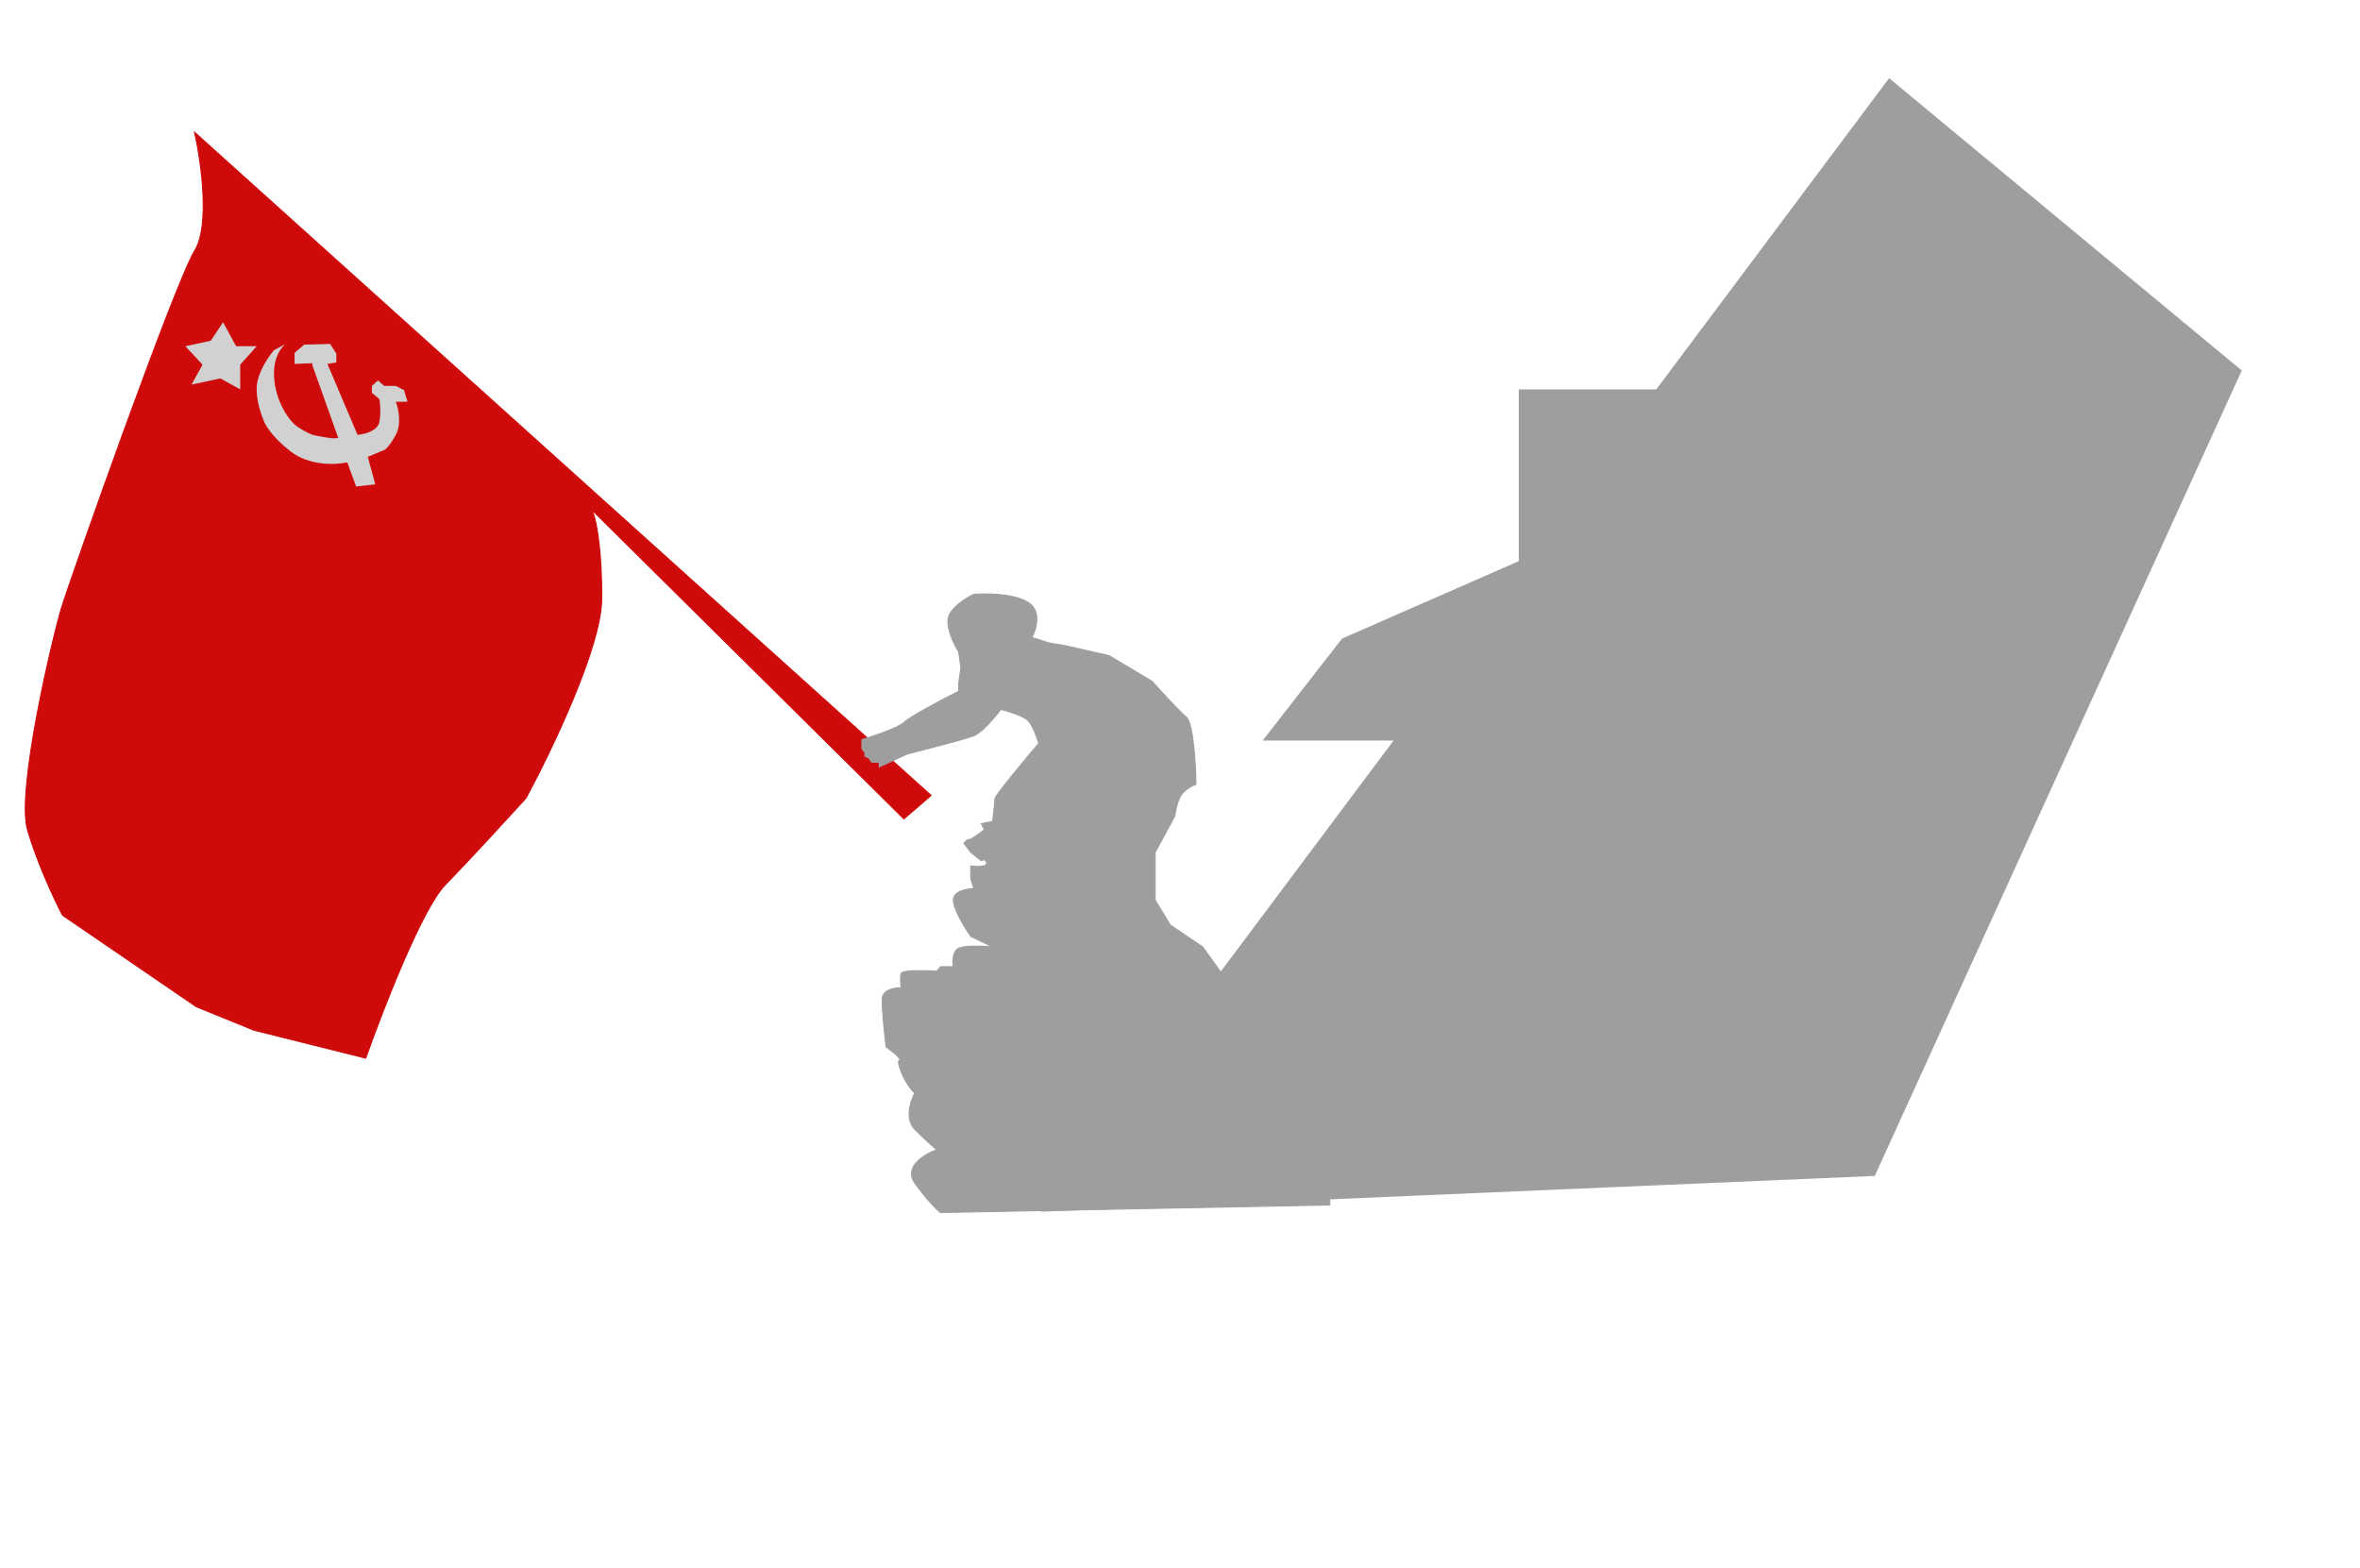
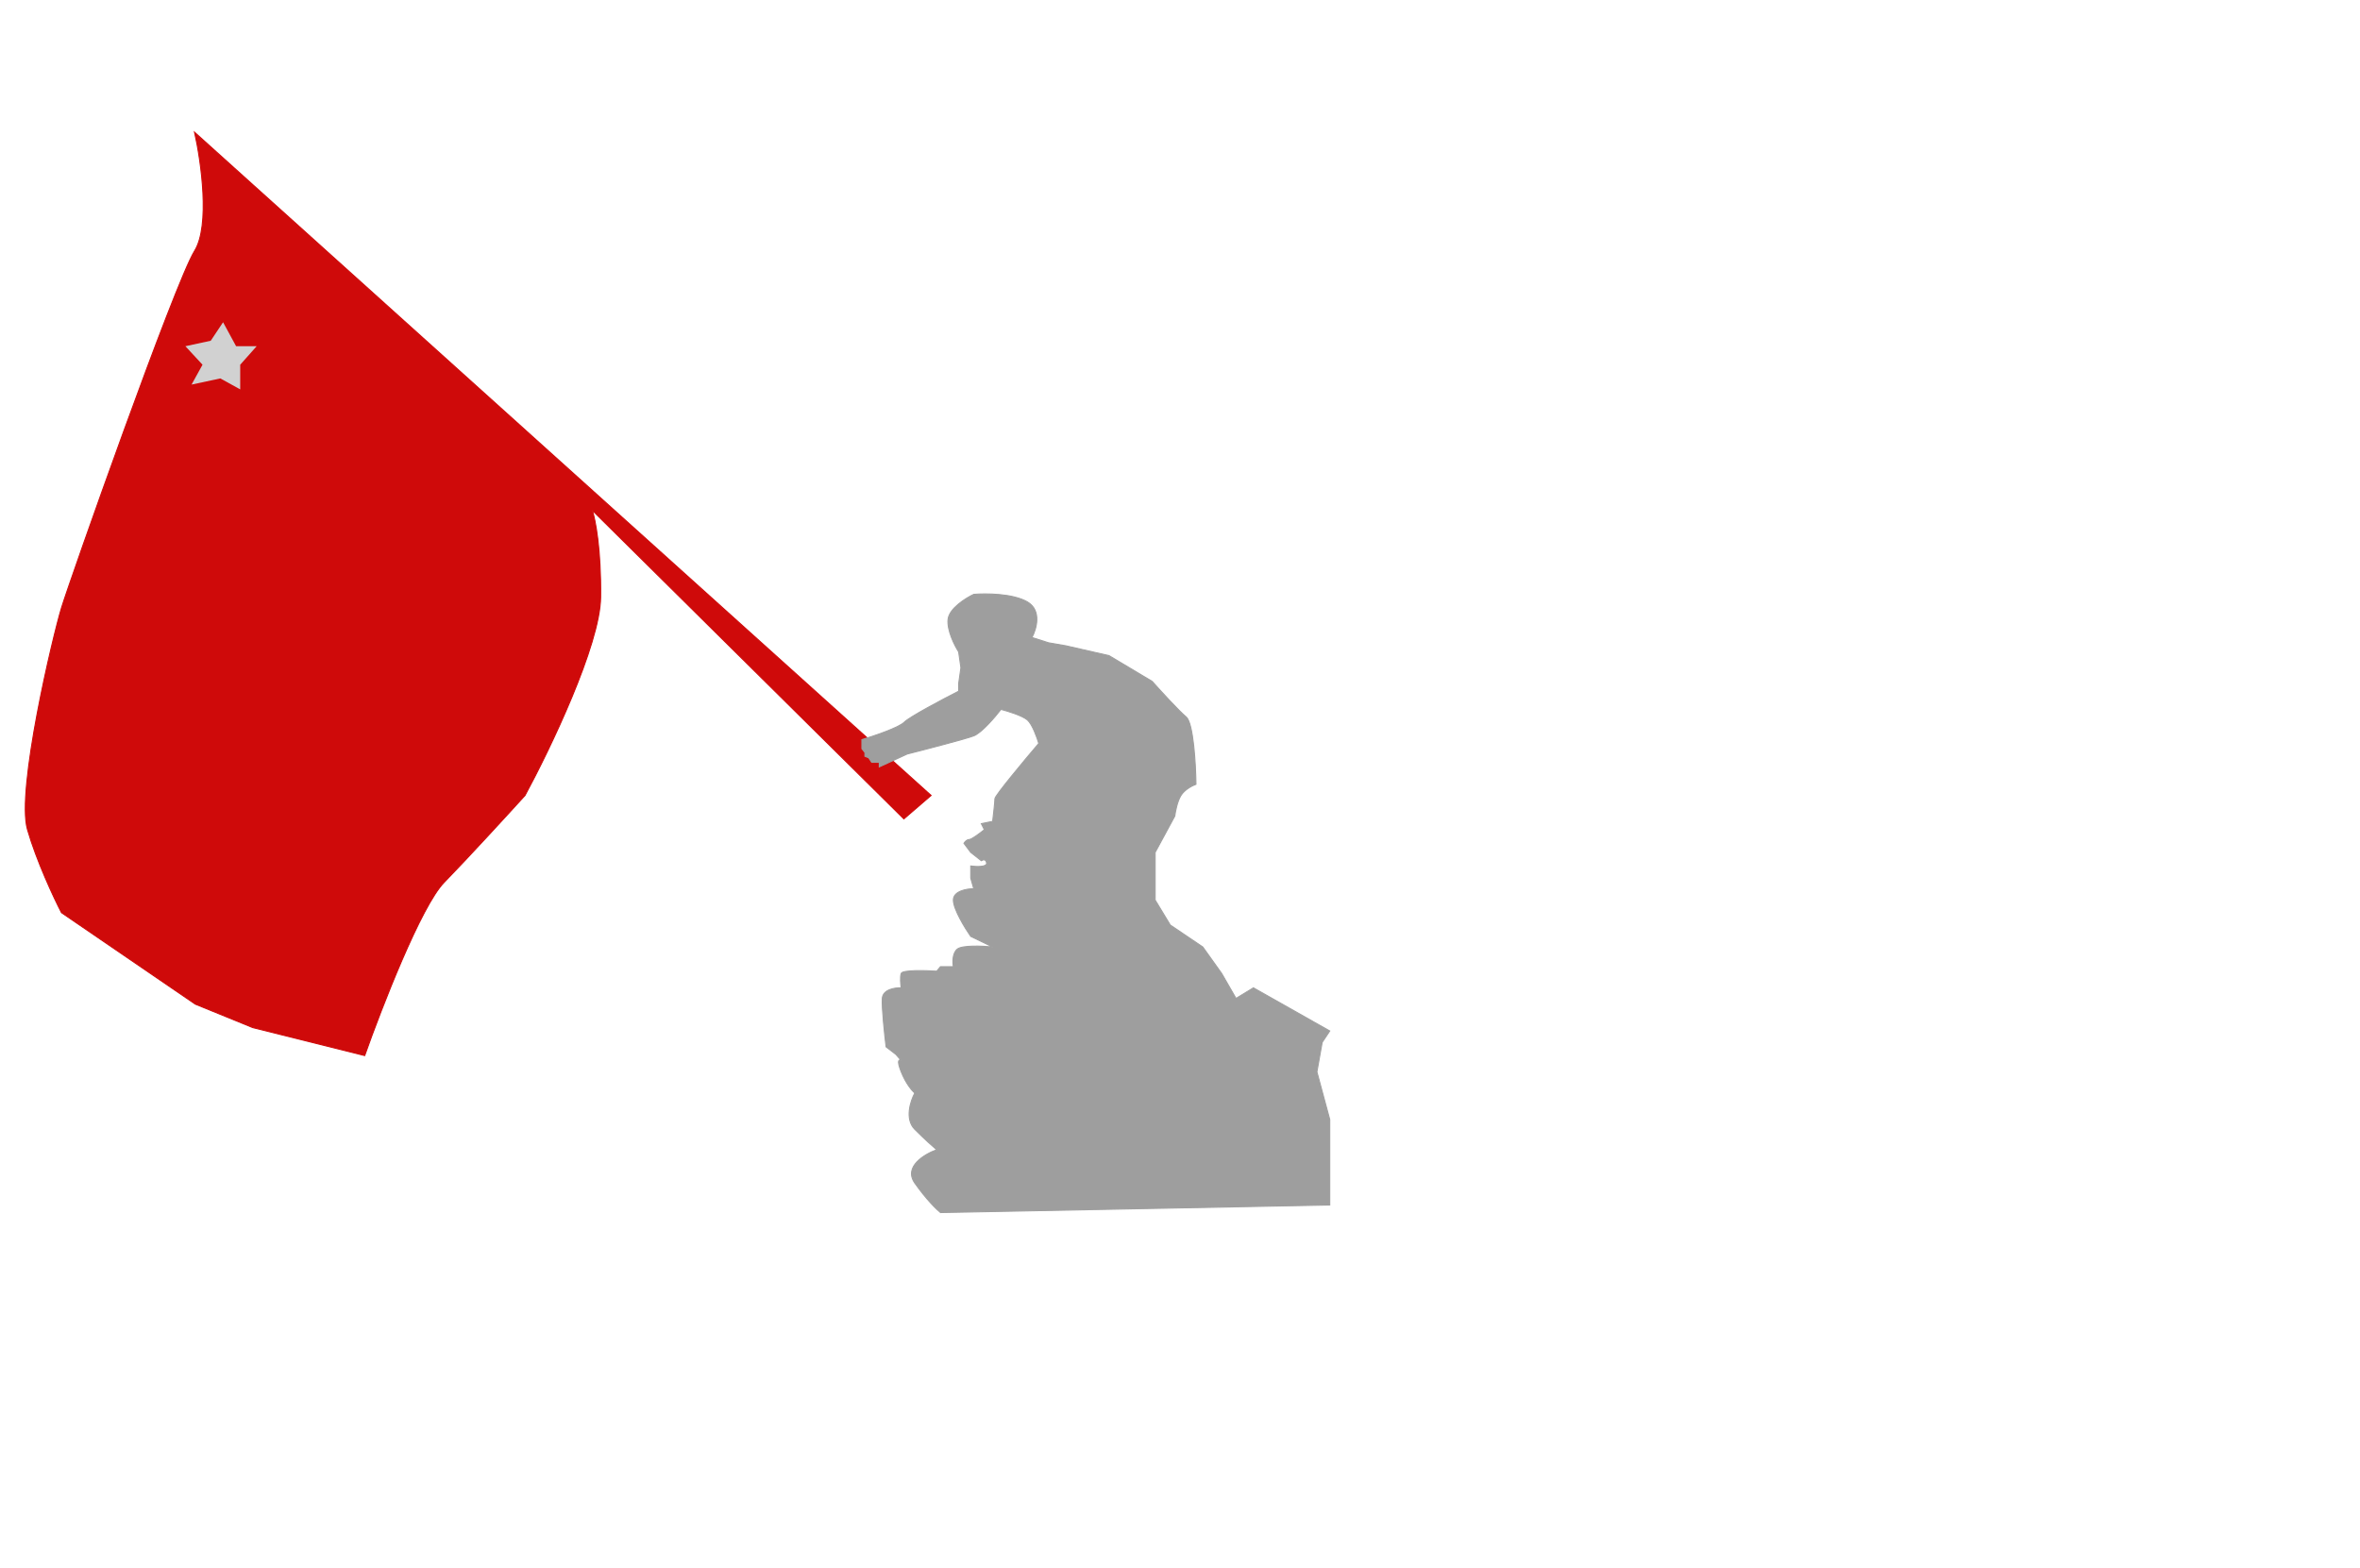
<svg xmlns="http://www.w3.org/2000/svg" width="2285" height="1518" viewBox="0 0 2285 1518" fill="none">
  <path d="M188.378 242.983C203.607 218.381 194.724 156.096 188.378 128.029L901.5 770.157L875.142 792.855L573.494 494.123C576.422 502.909 582.133 532.05 581.547 578.324C580.962 624.598 532.493 725.494 508.332 770.157C491.492 788.706 452.248 831.514 429.991 854.359C407.733 877.203 369.466 975.657 353.114 1022.03L244.755 994.938L189.111 972.241L59.519 883.646C52.197 869.49 35.358 833.564 26.572 803.105C15.589 765.032 51.465 614.934 59.519 588.575C67.572 562.216 169.342 273.734 188.378 242.983Z" fill="#CF0A0A" stroke="#CF0A0A" />
  <mask id="mask0_85_35" style="mask-type:alpha" maskUnits="userSpaceOnUse" x="0" y="153" width="653" height="953">
    <path d="M575.5 498.5L603.5 575C621.667 644 656.9 783.7 652.5 790.5C647 799 444 1094.5 433 1104.5C424.2 1112.5 197.667 1072.17 85.5 1051L0 719.5L190.5 153L575.5 498.5Z" fill="#D9D9D9" />
  </mask>
  <g mask="url(#mask0_85_35)">
-     <path d="M189.378 245.483C204.607 220.881 195.724 158.596 189.378 130.529L902.5 772.657L876.142 795.355L574.494 496.623C577.422 505.409 583.133 534.55 582.547 580.824C581.962 627.098 533.493 727.994 509.332 772.657C492.492 791.206 453.248 834.014 430.991 856.859C408.733 879.703 370.466 978.157 354.114 1024.53L245.755 997.438L190.111 974.741L60.519 886.146C53.197 871.99 36.358 836.064 27.572 805.605C16.589 767.532 52.465 617.434 60.519 591.075C68.572 564.716 170.342 276.234 189.378 245.483Z" fill="#CF0A0A" stroke="#CF0A0A" />
-   </g>
-   <path d="M215.99 312L204.048 329.908L179.5 335.214L196.087 353.122L185.471 372.357L213.337 366.388L232.577 377V353.122L248.5 335.214H228.596L215.99 312Z" fill="#D1D1D1" />
+     </g>
+   <path d="M215.99 312L204.048 329.908L179.5 335.214L196.087 353.122L185.471 372.357L213.337 366.388L232.577 377V353.122L248.5 335.214H228.596L215.99 312" fill="#D1D1D1" />
  <path d="M834.5 724.912V716.12C845.965 712.701 870.213 704.544 875.482 699.269C880.751 693.993 912.805 677.045 928.174 669.23V661.903L930.369 646.517L928.174 631.132C924.271 625.026 916.757 610.178 917.928 599.628C919.099 589.077 935.004 579.114 942.81 575.451C954.275 574.474 980.719 574.571 994.77 582.777C1008.82 590.983 1003.55 609.153 999.161 617.212L1015.26 622.34L1032.09 625.271L1073.81 634.796L1115.52 659.706C1123.57 668.742 1141.43 688.279 1148.45 694.141C1155.48 700.002 1157.72 740.054 1157.97 759.347C1154.55 760.568 1146.84 764.475 1143.33 770.337C1139.82 776.198 1137.96 785.967 1137.48 790.118L1118.45 825.286V871.443L1133.08 895.621L1164.55 916.868L1182.85 942.51L1196.75 966.688L1213.59 956.431L1287.5 998.192L1280.18 1009.18L1275.06 1037.76L1287.5 1083.91V1166.7L910.61 1174.03C906.951 1171.1 896.852 1161.28 885.728 1145.46C874.604 1129.63 895.242 1117.37 906.951 1113.22C904.023 1110.78 895.681 1103.4 885.728 1093.44C875.775 1083.47 881.581 1065.84 885.728 1058.27C883.288 1056.32 877.239 1049.48 872.555 1037.76C867.871 1026.03 870.603 1025.54 872.555 1026.77L867.432 1020.9L857.918 1013.58C856.455 1001.61 853.674 975.48 854.259 966.688C854.845 957.896 866.7 956.187 872.555 956.431C872.067 953.256 871.384 946.027 872.555 942.51C873.726 938.994 895.973 939.58 906.951 940.313L910.61 935.917H923.051C922.319 932.009 922.026 923.168 926.71 919.066C931.394 914.963 951.592 915.891 961.106 916.868L939.883 906.61C934.272 898.551 923.051 880.235 923.051 871.443C923.051 862.651 936.224 860.453 942.81 860.453L939.883 850.196V838.474C945.25 839.206 955.837 839.646 955.251 835.543C954.666 831.44 951.592 832.368 950.128 833.345L939.883 825.286L933.296 816.494C934.028 815.273 936.077 812.831 938.419 812.831C940.761 812.831 949.153 806.481 953.056 803.306L950.128 797.445L961.106 795.247C961.838 789.141 963.301 776.198 963.301 773.267C963.301 770.337 991.599 736.39 1005.75 719.784C1004.04 713.922 999.453 701.174 994.77 697.071C990.086 692.968 975.742 688.524 969.156 686.814C963.545 694.141 950.421 709.526 942.81 712.457C935.199 715.388 896.705 725.401 878.41 730.041L851.332 742.496V738.1H844.014L841.086 733.704L837.427 732.239V728.575L834.5 724.912Z" fill="#9E9E9E" stroke="#9E9E9E" />
-   <path d="M276.622 333C272.428 335.889 264.305 346.333 265.364 365C266.689 388.333 279.271 405.667 285.231 411C289.999 415.267 298.697 419.444 302.449 421C308.409 422.333 321.257 424.867 324.965 424.333C326.26 424.147 327.054 424.064 327.511 424.044L302.449 353.667V351.667L285.231 352.333V341.667L294.502 333.667L319.667 333L325.628 342.333V351L317.018 352.333L346.157 421C352.558 420.556 365.759 417.4 367.348 408.333C368.938 399.267 368.011 389.889 367.348 386.333L360.064 380.333V373.667L366.024 368.333L371.984 373.667H383.242L391.189 377.667L394.5 389H383.242C385.67 395.222 389.07 410.333 383.242 421C377.414 431.667 373.308 435.222 371.984 435.667L356.09 442.333L363.375 469L344.832 471L336.223 447.667C325.628 450.111 299.8 451.4 281.258 437C262.715 422.6 255.872 410.111 254.768 405.667C251.678 398.556 246.292 381.133 249.47 368.333C252.649 355.533 261.391 343.444 265.364 339L276.622 333Z" fill="#D1D1D1" />
-   <path d="M1829.07 75.687L2170.52 358.73L1815.19 1138.54L1007.99 1173.2L1829.07 75.687Z" fill="#9E9E9E" />
-   <path d="M1299.39 618.283L1635.5 471.029V717.029H1222.5L1299.39 618.283Z" fill="#9E9E9E" />
-   <rect x="1470.5" y="377.029" width="215" height="217" fill="#9E9E9E" />
</svg>